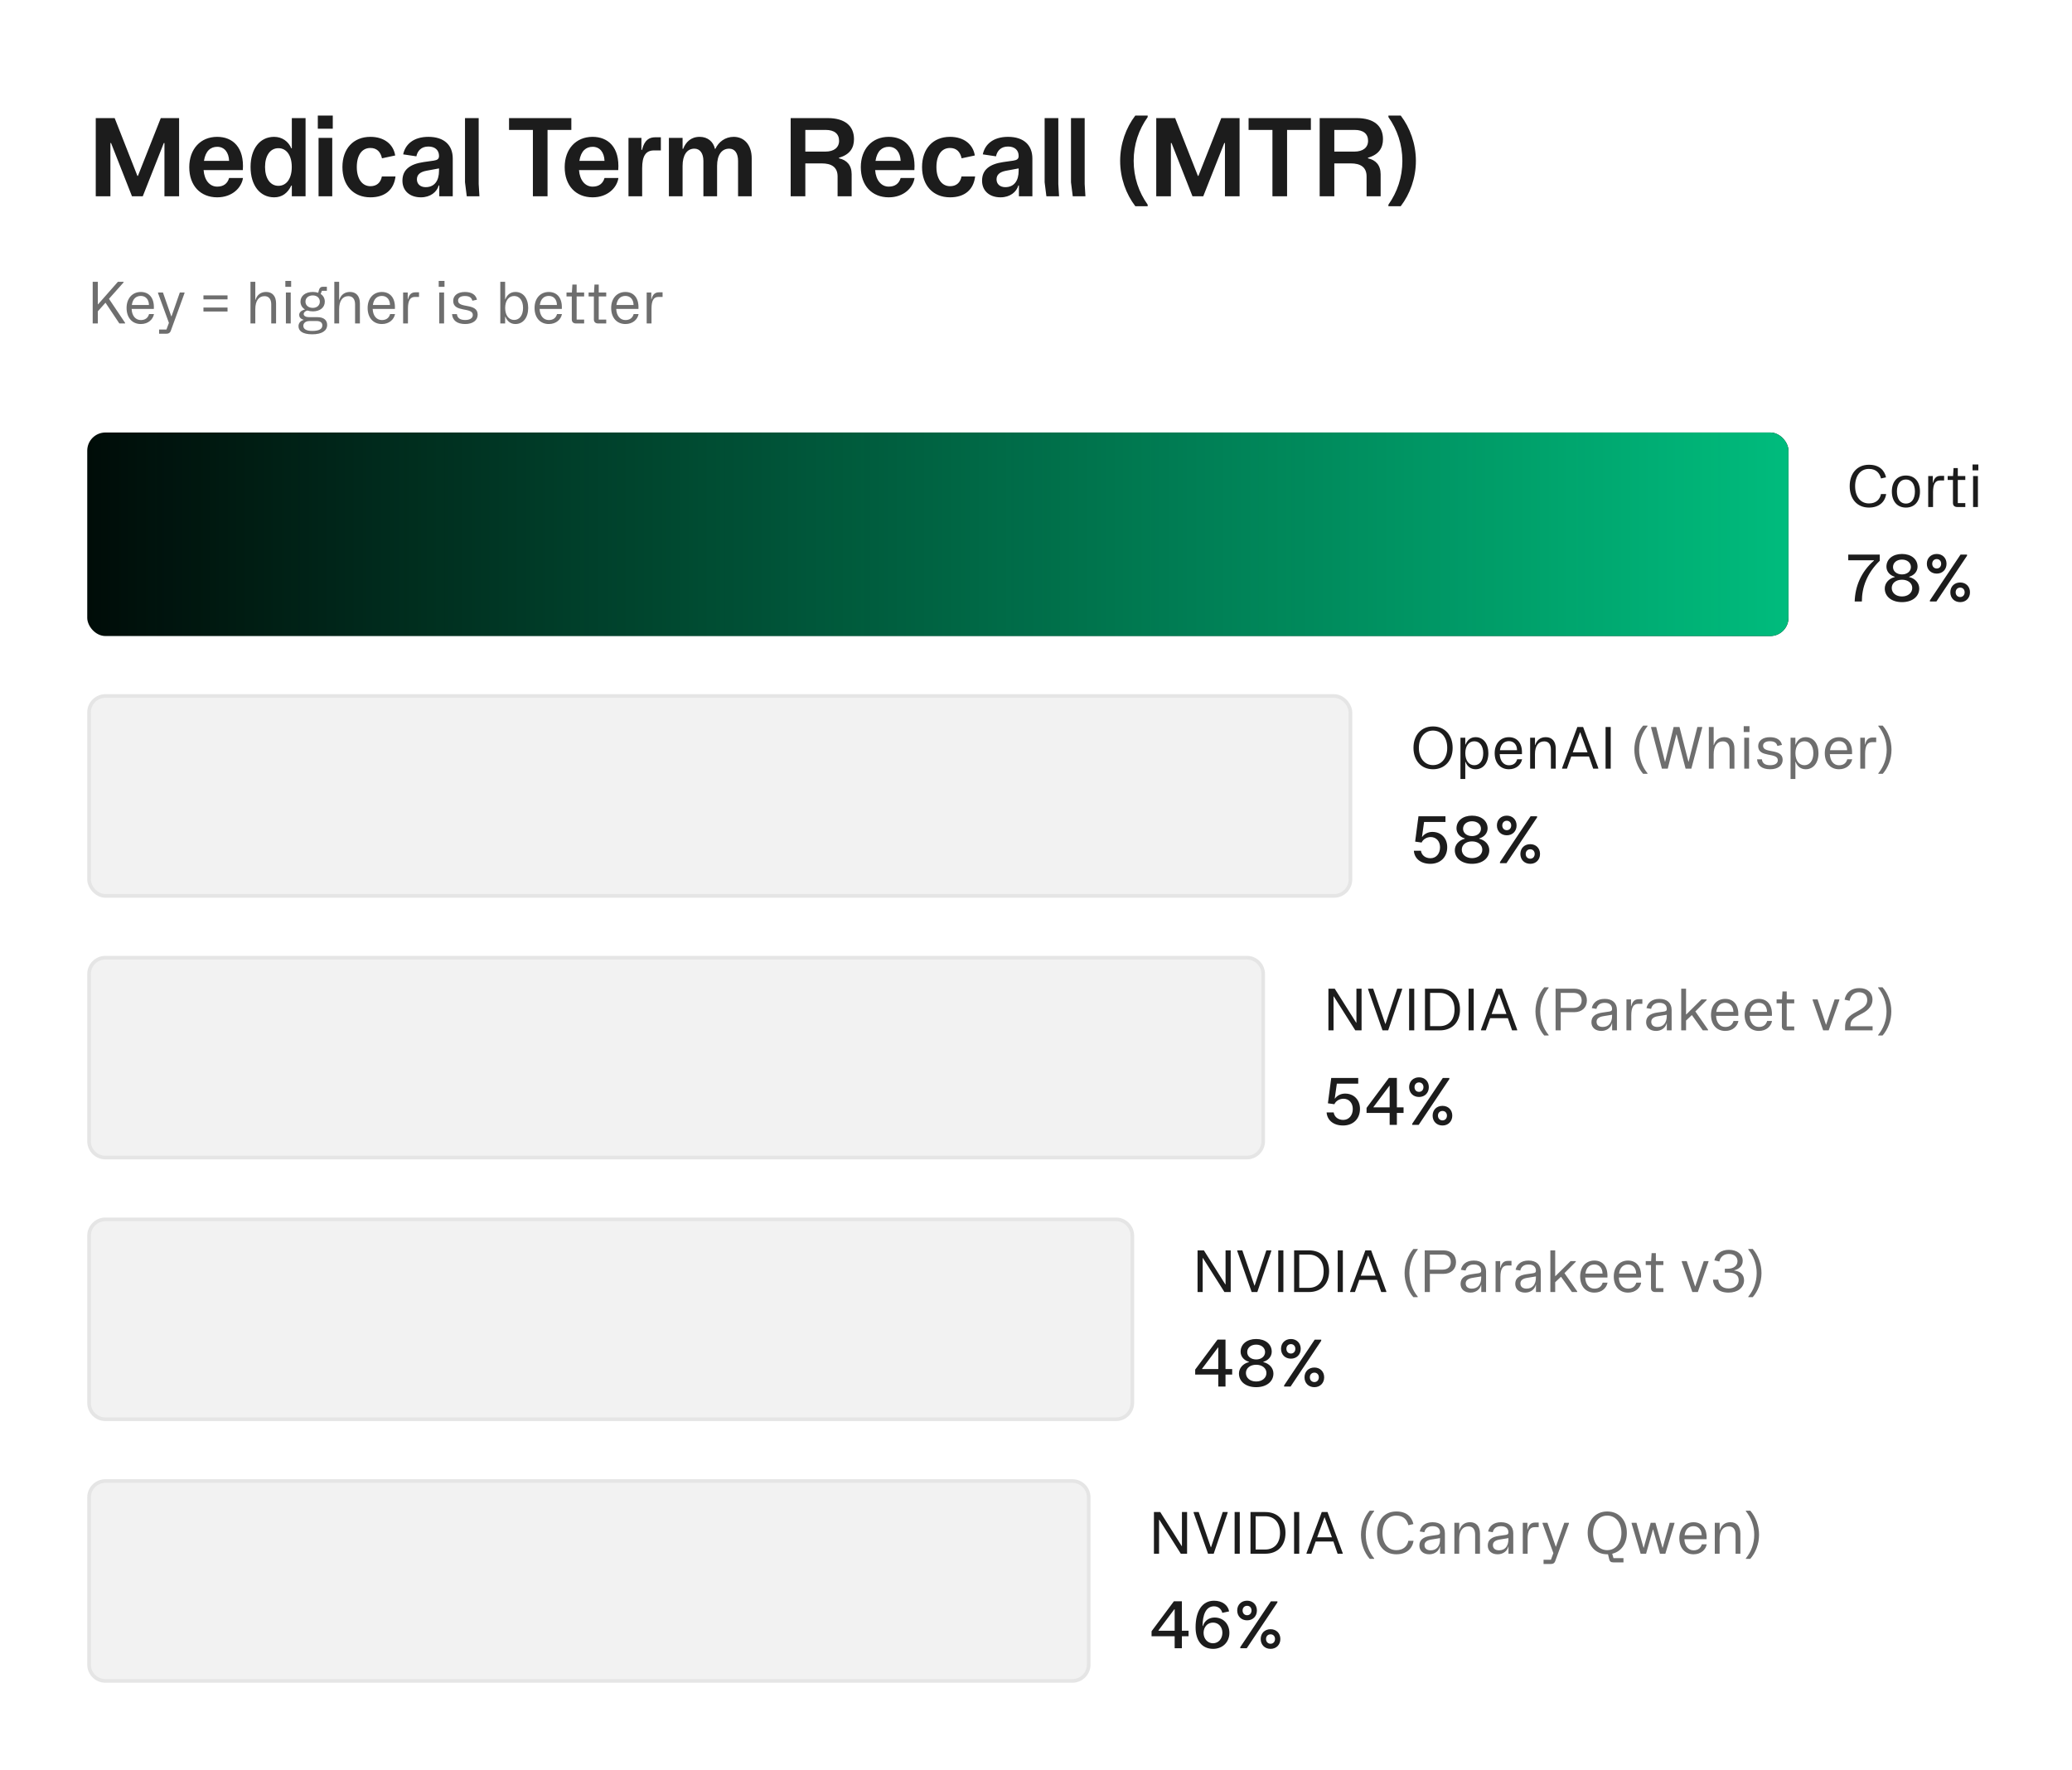
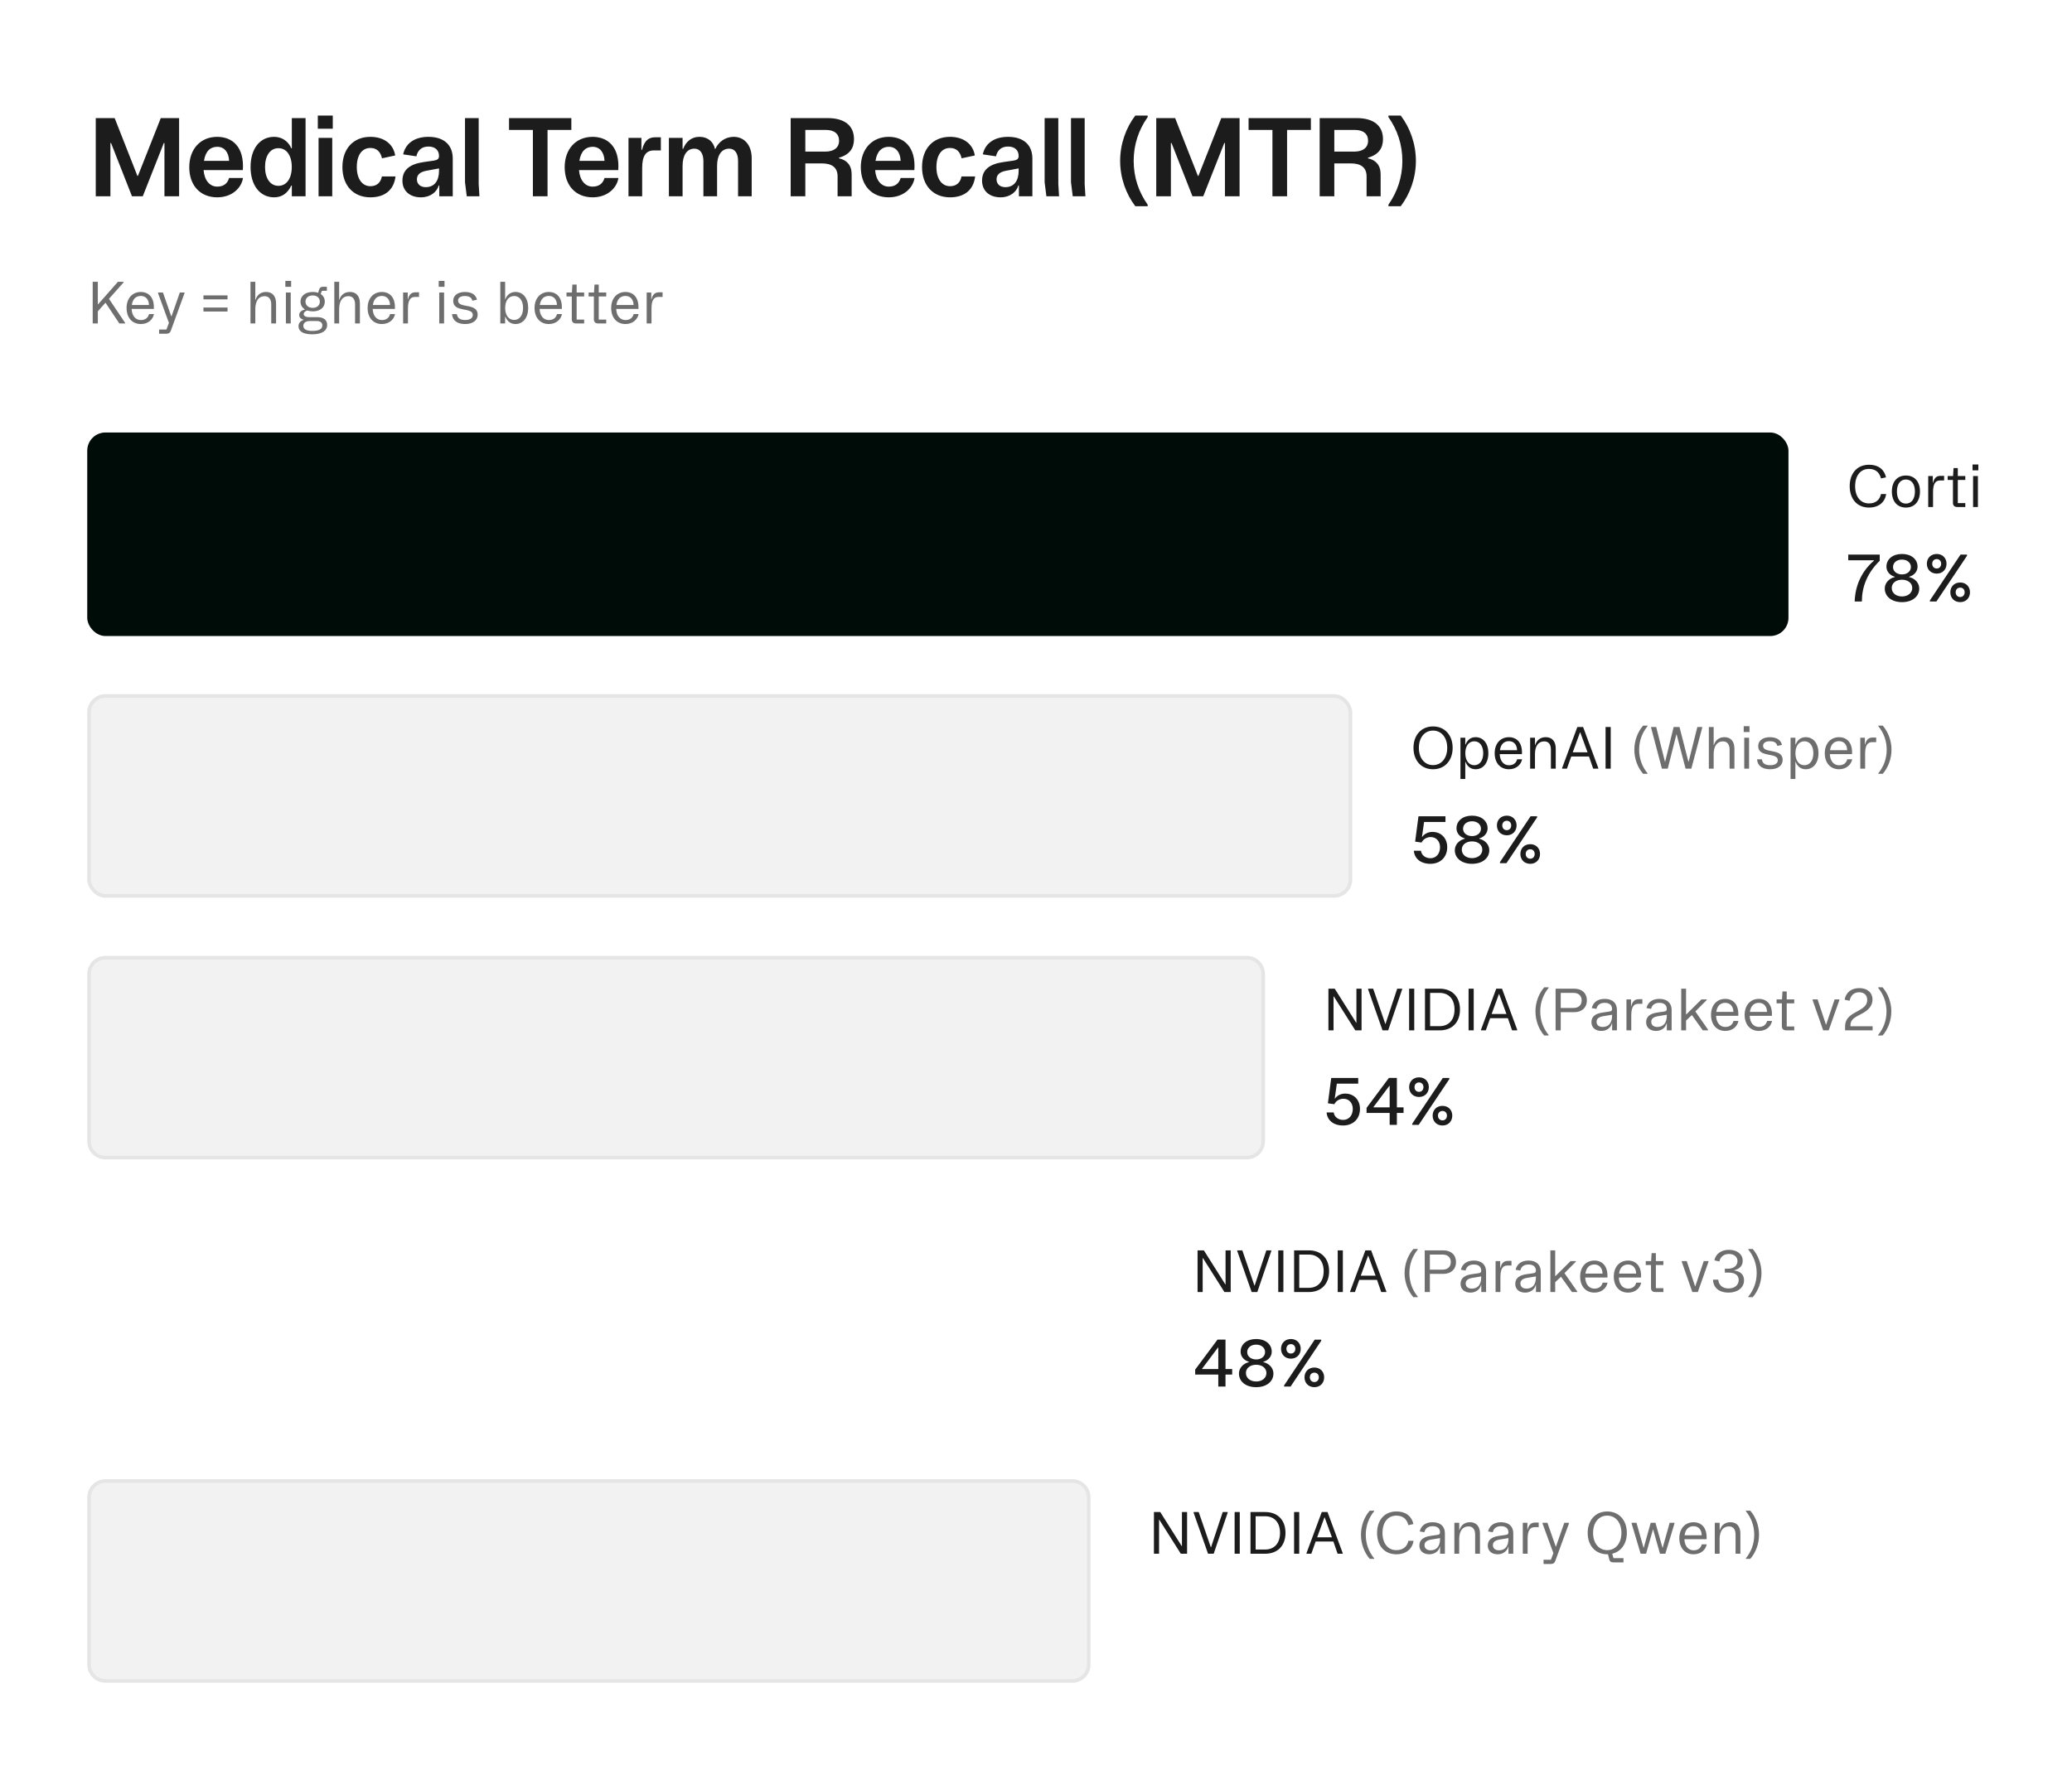
<svg xmlns="http://www.w3.org/2000/svg" width="570" height="487" viewBox="0 0 570 487" fill="none">
  <rect width="570" height="487" fill="white" />
  <path d="M26.344 54V32.496H31.544L37.799 48.39H37.945L44.23 32.496H49.269V54H45.24V39.352H45.065L39.278 54H36.305L30.548 39.352H30.372V54H26.344ZM59.757 54.293C55.114 54.293 52.067 51.056 52.067 46.002C52.067 41.007 55.158 37.652 59.743 37.652C63.947 37.652 67.243 40.45 66.803 46.793H56.007C56.227 49.649 57.721 51.349 59.757 51.349C61.501 51.349 62.599 50.484 63.024 48.976H66.847C66.437 51.7 63.844 54.293 59.757 54.293ZM56.11 44.259H63.024C62.936 41.915 61.735 40.392 59.757 40.392C57.956 40.392 56.535 41.505 56.11 44.259ZM75.417 54.293C71.535 54.293 68.928 51.026 68.928 45.943C68.928 40.875 71.535 37.652 75.403 37.652C77.6 37.652 79.328 38.898 80.149 40.816H80.281V32.496H84.06V54H80.281V51.056H80.134C79.138 53.136 77.6 54.293 75.417 54.293ZM72.912 45.943C72.912 49.078 74.348 51.129 76.589 51.129C78.845 51.129 80.266 49.093 80.266 45.943C80.266 42.794 78.845 40.773 76.589 40.773C74.348 40.773 72.912 42.794 72.912 45.943ZM87.635 54V37.945H91.399V54H87.635ZM87.43 31.793H91.546V35.411H87.43V31.793ZM101.888 37.652C105.755 37.652 108.246 39.747 108.714 42.779L105.081 43.556C104.701 41.783 103.661 40.714 101.888 40.714C99.603 40.714 98.153 42.633 98.153 45.973C98.153 49.181 99.618 51.231 101.903 51.231C103.543 51.231 104.715 50.338 105.052 48.551H108.802C108.377 52.14 105.99 54.293 101.903 54.293C97.215 54.293 94.198 51.026 94.198 45.973C94.198 40.904 97.215 37.652 101.888 37.652ZM115.79 54.293C112.699 54.293 110.707 52.477 110.707 49.723C110.707 46.705 112.758 45.152 116.508 44.596L119.291 44.2C120.36 44.039 120.771 43.717 120.771 42.897C120.771 41.344 119.716 40.318 117.855 40.318C115.849 40.318 114.853 41.534 114.545 43.014L110.912 42.472C111.469 39.791 113.681 37.652 117.855 37.652C122.206 37.652 124.55 39.952 124.55 43.614V54H120.844V51.026H120.697C120.185 52.799 118.441 54.293 115.79 54.293ZM117.094 51.495C119.555 51.495 120.771 49.708 120.771 46.983V46.339L117.284 46.983C115.409 47.335 114.691 48.199 114.691 49.356C114.691 50.645 115.644 51.495 117.094 51.495ZM127.92 32.496H131.684V50.631L131.889 54H128.403L127.92 50.148V32.496ZM146.597 54V35.748H140.035V32.496H157.174V35.748H150.626V54H146.597ZM163.034 54.293C158.39 54.293 155.343 51.056 155.343 46.002C155.343 41.007 158.434 37.652 163.019 37.652C167.223 37.652 170.519 40.45 170.079 46.793H159.284C159.503 49.649 160.997 51.349 163.034 51.349C164.777 51.349 165.875 50.484 166.3 48.976H170.123C169.713 51.7 167.121 54.293 163.034 54.293ZM159.386 44.259H166.3C166.212 41.915 165.011 40.392 163.034 40.392C161.232 40.392 159.811 41.505 159.386 44.259ZM172.893 54V37.945H176.452V41.241H176.613C177.316 38.443 178.635 37.77 180.319 37.77H181.799V41.388H179.909C177.668 41.388 176.657 42.911 176.657 46.251V54H172.893ZM201.838 37.652C204.739 37.652 206.79 39.879 206.79 43.57V54H203.04V44.303C203.04 42.164 202.146 40.904 200.608 40.904C198.499 40.904 197.268 42.677 197.268 45.636V54H193.504V44.303C193.504 42.149 192.537 40.904 191.028 40.904C188.948 40.904 187.776 42.721 187.776 45.65V54H184.011V37.945H187.776V40.948H187.937C188.64 39.147 190.032 37.652 192.478 37.652C194.734 37.652 196.272 39.044 196.668 40.948H196.799C197.678 39.044 199.509 37.652 201.838 37.652ZM217.513 54V32.496H227.723C232.294 32.496 234.93 34.532 234.93 38.282C234.93 40.655 233.846 42.53 230.8 43.395V43.556C232.938 44.024 234.286 45.445 234.286 47.95V54H230.419V48.551C230.419 45.929 228.661 44.962 226.112 44.962H221.542V54H217.513ZM227.079 41.71C229.423 41.71 230.829 40.597 230.829 38.736C230.829 36.817 229.511 35.748 227.167 35.748H221.542V41.71H227.079ZM244.496 54.293C239.853 54.293 236.806 51.056 236.806 46.002C236.806 41.007 239.897 37.652 244.482 37.652C248.686 37.652 251.982 40.45 251.542 46.793H240.746C240.966 49.649 242.46 51.349 244.496 51.349C246.24 51.349 247.338 50.484 247.763 48.976H251.586C251.176 51.7 248.583 54.293 244.496 54.293ZM240.849 44.259H247.763C247.675 41.915 246.474 40.392 244.496 40.392C242.695 40.392 241.274 41.505 240.849 44.259ZM261.343 37.652C265.21 37.652 267.7 39.747 268.169 42.779L264.536 43.556C264.155 41.783 263.115 40.714 261.343 40.714C259.058 40.714 257.607 42.633 257.607 45.973C257.607 49.181 259.072 51.231 261.357 51.231C262.998 51.231 264.17 50.338 264.507 48.551H268.257C267.832 52.14 265.444 54.293 261.357 54.293C256.67 54.293 253.652 51.026 253.652 45.973C253.652 40.904 256.67 37.652 261.343 37.652ZM275.245 54.293C272.154 54.293 270.162 52.477 270.162 49.723C270.162 46.705 272.212 45.152 275.962 44.596L278.746 44.2C279.815 44.039 280.225 43.717 280.225 42.897C280.225 41.344 279.171 40.318 277.31 40.318C275.303 40.318 274.307 41.534 274 43.014L270.367 42.472C270.923 39.791 273.135 37.652 277.31 37.652C281.661 37.652 284.004 39.952 284.004 43.614V54H280.298V51.026H280.152C279.639 52.799 277.896 54.293 275.245 54.293ZM276.548 51.495C279.009 51.495 280.225 49.708 280.225 46.983V46.339L276.739 46.983C274.864 47.335 274.146 48.199 274.146 49.356C274.146 50.645 275.098 51.495 276.548 51.495ZM287.374 32.496H291.139V50.631L291.344 54H287.858L287.374 50.148V32.496ZM294.626 32.496H298.39V50.631L298.596 54H295.109L294.626 50.148V32.496ZM315.721 32.218C313.274 35.675 311.868 39.732 311.868 44.259C311.868 48.8 313.274 52.872 315.721 56.315V56.739H312.322C309.773 53.414 308.147 48.961 308.147 44.259C308.147 39.571 309.773 35.118 312.322 31.793H315.721V32.218ZM318.08 54V32.496H323.28L329.535 48.39H329.681L335.965 32.496H341.004V54H336.976V39.352H336.8L331.014 54H328.041L322.284 39.352H322.108V54H318.08ZM350.043 54V35.748H343.481V32.496H360.619V35.748H354.071V54H350.043ZM363.037 54V32.496H373.247C377.817 32.496 380.454 34.532 380.454 38.282C380.454 40.655 379.37 42.53 376.323 43.395V43.556C378.462 44.024 379.809 45.445 379.809 47.95V54H375.942V48.551C375.942 45.929 374.184 44.962 371.636 44.962H367.065V54H363.037ZM372.602 41.71C374.946 41.71 376.352 40.597 376.352 38.736C376.352 36.817 375.034 35.748 372.69 35.748H367.065V41.71H372.602ZM381.949 56.315C384.38 52.857 385.787 48.8 385.787 44.273C385.787 39.732 384.38 35.66 381.949 32.218V31.793H385.332C387.881 35.118 389.507 39.571 389.507 44.273C389.507 48.961 387.881 53.414 385.332 56.739H381.949V56.315Z" fill="#1C1C1C" />
  <path d="M33.992 77.711L29.977 82.219L34.414 88.828V89H32.836L29.023 83.289L26.914 85.656V89H25.5V77.531H26.914V83.719H26.992L32.438 77.531H33.992V77.711ZM38.742 89.156C36.352 89.156 34.82 87.398 34.82 84.742C34.82 82.102 36.398 80.336 38.742 80.336C40.797 80.336 42.5 81.734 42.32 85H36.211C36.289 86.961 37.344 88.062 38.742 88.062C39.906 88.062 40.703 87.508 41.008 86.414H42.359C42.086 87.867 40.797 89.156 38.742 89.156ZM36.266 83.922H40.977C40.961 82.414 40.102 81.422 38.742 81.422C37.539 81.422 36.508 82.125 36.266 83.922ZM43.766 91.828V90.664H45.789L46.469 88.836L43.477 80.664V80.484H44.828L47.117 87.039H47.18L49.469 80.484H50.758V80.664L46.977 91.039C46.789 91.562 46.438 91.828 45.734 91.828H43.766ZM55.969 85.711V84.617H62.594V85.711H55.969ZM55.969 82.375V81.281H62.594V82.375H55.969ZM68.906 89V77.531H70.234V82.508H70.289C70.711 81.102 71.781 80.328 73.203 80.328C74.898 80.328 75.945 81.453 75.945 83.461V89H74.617V83.727C74.617 82.305 73.945 81.484 72.781 81.484C71.172 81.484 70.234 82.773 70.234 85.07V89H68.906ZM78.648 89V80.484H79.977V89H78.648ZM78.5 77.297H80.094V78.914H78.5V77.297ZM85.891 91.984C83.172 91.984 82.117 91.023 82.117 89.75C82.117 89.07 82.508 88.312 83.508 88.039V87.977C82.594 87.711 82.305 87.188 82.305 86.633C82.305 85.984 82.852 85.414 83.859 85.172V85.109C83.227 84.75 82.664 84 82.664 82.992C82.664 81.375 84.047 80.328 86.062 80.328C86.609 80.328 87.102 80.406 87.539 80.555L87.75 79.781C87.906 79.195 88.25 78.898 88.867 78.898H89.922V80.016H88.555L88.211 80.883C88.93 81.344 89.352 82.078 89.352 82.992C89.352 84.617 88.023 85.672 86.062 85.672C85.539 85.672 84.969 85.578 84.555 85.438C83.766 85.664 83.539 86.086 83.539 86.414C83.539 86.922 84.133 87.266 85.008 87.266H87.328C89.156 87.266 90 88.164 90 89.398C90 90.969 88.609 91.984 85.891 91.984ZM85.914 91.055C87.836 91.055 88.672 90.484 88.672 89.531C88.672 88.797 88.164 88.328 87.078 88.328H85.18C83.969 88.328 83.445 88.977 83.445 89.633C83.445 90.5 84.18 91.055 85.914 91.055ZM86.047 84.711C87.195 84.711 87.984 84.016 87.984 82.992C87.984 81.977 87.195 81.281 86.047 81.281C84.859 81.281 84.031 81.977 84.031 82.992C84.031 84.016 84.859 84.711 86.047 84.711ZM91.969 89V77.531H93.297V82.508H93.352C93.773 81.102 94.844 80.328 96.266 80.328C97.961 80.328 99.008 81.453 99.008 83.461V89H97.68V83.727C97.68 82.305 97.008 81.484 95.844 81.484C94.234 81.484 93.297 82.773 93.297 85.07V89H91.969ZM105.055 89.156C102.664 89.156 101.133 87.398 101.133 84.742C101.133 82.102 102.711 80.336 105.055 80.336C107.109 80.336 108.812 81.734 108.633 85H102.523C102.602 86.961 103.656 88.062 105.055 88.062C106.219 88.062 107.016 87.508 107.32 86.414H108.672C108.398 87.867 107.109 89.156 105.055 89.156ZM102.578 83.922H107.289C107.273 82.414 106.414 81.422 105.055 81.422C103.852 81.422 102.82 82.125 102.578 83.922ZM110.898 89V80.484H112.164V82.344H112.227C112.594 80.844 113.32 80.43 114.32 80.43H115.273V81.695H114.172C112.859 81.695 112.227 82.633 112.227 84.906V89H110.898ZM120.836 89V80.484H122.164V89H120.836ZM120.688 77.297H122.281V78.914H120.688V77.297ZM127.984 89.156C125.672 89.156 124.477 88.109 124.359 86.422H125.688C125.812 87.508 126.562 88.047 127.984 88.047C129.219 88.047 130.07 87.562 130.07 86.664C130.07 84.391 124.672 86.102 124.672 82.789C124.672 81.297 125.93 80.336 127.891 80.336C129.859 80.336 130.93 81.18 131.211 82.461L129.945 82.742C129.742 81.922 129.18 81.445 127.883 81.445C126.75 81.445 126.016 81.891 126.016 82.711C126.016 84.961 131.406 83.234 131.406 86.578C131.406 88.156 130.047 89.156 127.984 89.156ZM141.797 89.156C140.469 89.156 139.547 88.406 139.031 87.141H138.961V89H137.633V77.531H138.961V82.352H139.016C139.5 81.07 140.484 80.328 141.797 80.328C143.906 80.328 145.305 82.055 145.305 84.727C145.305 87.406 143.898 89.156 141.797 89.156ZM141.445 88.031C142.93 88.031 143.891 86.727 143.891 84.727C143.891 82.734 142.938 81.445 141.445 81.445C139.938 81.445 138.969 82.727 138.969 84.727C138.969 86.742 139.938 88.031 141.445 88.031ZM150.977 89.156C148.586 89.156 147.055 87.398 147.055 84.742C147.055 82.102 148.633 80.336 150.977 80.336C153.031 80.336 154.734 81.734 154.555 85H148.445C148.523 86.961 149.578 88.062 150.977 88.062C152.141 88.062 152.938 87.508 153.242 86.414H154.594C154.32 87.867 153.031 89.156 150.977 89.156ZM148.5 83.922H153.211C153.195 82.414 152.336 81.422 150.977 81.422C149.773 81.422 148.742 82.125 148.5 83.922ZM158.484 89C157.695 89 157.297 88.57 157.297 87.875V81.562H155.844V80.484H157.328L157.461 78.289H158.633V80.484H160.695V81.562H158.633V87.93H160.695V89H158.484ZM164.562 89C163.773 89 163.375 88.57 163.375 87.875V81.562H161.922V80.484H163.406L163.539 78.289H164.711V80.484H166.773V81.562H164.711V87.93H166.773V89H164.562ZM172.055 89.156C169.664 89.156 168.133 87.398 168.133 84.742C168.133 82.102 169.711 80.336 172.055 80.336C174.109 80.336 175.812 81.734 175.633 85H169.523C169.602 86.961 170.656 88.062 172.055 88.062C173.219 88.062 174.016 87.508 174.32 86.414H175.672C175.398 87.867 174.109 89.156 172.055 89.156ZM169.578 83.922H174.289C174.273 82.414 173.414 81.422 172.055 81.422C170.852 81.422 169.82 82.125 169.578 83.922ZM177.898 89V80.484H179.164V82.344H179.227C179.594 80.844 180.32 80.43 181.32 80.43H182.273V81.695H181.172C179.859 81.695 179.227 82.633 179.227 84.906V89H177.898Z" fill="#6E6E6E" />
  <rect x="24" y="119" width="468" height="56" rx="5" fill="#000C08" />
-   <rect x="24" y="119" width="468" height="56" rx="5" fill="url(#paint0_linear_9711_12094)" />
  <path d="M514.148 127.875C516.93 127.875 518.414 129.352 518.836 131.336L517.453 131.648C517.141 130.391 516.312 129.016 514.148 129.016C511.773 129.016 510.336 130.93 510.336 133.766C510.336 136.602 511.773 138.516 514.148 138.516C516.133 138.516 517.148 137.391 517.453 135.938H518.875C518.555 138.148 516.875 139.656 514.148 139.656C510.875 139.656 508.844 137.273 508.844 133.766C508.844 130.266 510.875 127.875 514.148 127.875ZM524.312 139.656C521.922 139.656 520.445 137.945 520.445 135.219C520.445 132.523 521.922 130.836 524.312 130.836C526.703 130.836 528.18 132.523 528.18 135.219C528.18 137.945 526.703 139.656 524.312 139.656ZM524.312 138.562C525.844 138.562 526.789 137.289 526.789 135.219C526.789 133.188 525.844 131.93 524.312 131.93C522.773 131.93 521.836 133.188 521.836 135.219C521.836 137.289 522.773 138.562 524.312 138.562ZM530.445 139.5V130.984H531.711V132.844H531.773C532.141 131.344 532.867 130.93 533.867 130.93H534.82V132.195H533.719C532.406 132.195 531.773 133.133 531.773 135.406V139.5H530.445ZM538.438 139.5C537.648 139.5 537.25 139.07 537.25 138.375V132.062H535.797V130.984H537.281L537.414 128.789H538.586V130.984H540.648V132.062H538.586V138.43H540.648V139.5H538.438ZM542.789 139.5V130.984H544.117V139.5H542.789ZM542.641 127.797H544.234V129.414H542.641V127.797Z" fill="#1C1C1C" />
  <path d="M510.215 165.5C510.347 161.378 511.929 157.353 515.523 154.25V154.162H508.448V152.598H517.105V154.303C513.546 157.766 512.192 161.659 512.192 165.5H510.215ZM523.231 165.676C520.401 165.676 518.494 164.146 518.494 161.923C518.494 160.446 519.602 159.172 521.245 158.776V158.688C519.883 158.311 518.951 157.238 518.951 155.92C518.951 153.828 520.709 152.422 523.231 152.422C525.754 152.422 527.512 153.828 527.512 155.92C527.512 157.229 526.571 158.311 525.2 158.688V158.776C526.844 159.163 527.978 160.42 527.978 161.923C527.978 164.146 526.053 165.676 523.231 165.676ZM523.231 164.111C524.875 164.111 526.053 163.136 526.053 161.773C526.053 160.446 524.875 159.506 523.231 159.506C521.57 159.506 520.41 160.446 520.41 161.773C520.41 163.136 521.57 164.111 523.231 164.111ZM523.231 158.047C524.655 158.047 525.684 157.194 525.684 156.008C525.684 154.83 524.655 153.969 523.231 153.969C521.764 153.969 520.762 154.83 520.762 156.034C520.762 157.203 521.808 158.047 523.231 158.047ZM530.913 165.5V165.192L539.333 152.598H541.126V152.905L532.697 165.5H530.913ZM532.794 157.827C531.194 157.827 530.069 156.711 530.069 155.111C530.069 153.538 531.194 152.422 532.794 152.422C534.367 152.422 535.483 153.538 535.483 155.111C535.483 156.711 534.367 157.827 532.794 157.827ZM539.245 165.676C537.646 165.676 536.529 164.551 536.529 162.96C536.529 161.378 537.646 160.271 539.245 160.271C540.818 160.271 541.935 161.378 541.935 162.96C541.935 164.551 540.818 165.676 539.245 165.676ZM539.245 164.27C539.966 164.27 540.467 163.725 540.467 162.96C540.467 162.204 539.966 161.677 539.245 161.677C538.507 161.677 537.997 162.204 537.997 162.96C537.997 163.725 538.507 164.27 539.245 164.27ZM532.785 156.421C533.506 156.421 534.007 155.885 534.007 155.12C534.007 154.364 533.506 153.828 532.785 153.828C532.056 153.828 531.546 154.364 531.546 155.12C531.546 155.885 532.056 156.421 532.785 156.421Z" fill="#1C1C1C" />
  <rect x="24.5" y="191.5" width="347" height="55" rx="4.5" fill="#F2F2F2" stroke="#E5E5E5" />
  <path d="M394.219 211.656C391.008 211.656 388.844 209.281 388.844 205.766C388.844 202.25 391.008 199.875 394.219 199.875C397.438 199.875 399.617 202.25 399.617 205.766C399.617 209.281 397.438 211.656 394.219 211.656ZM394.219 210.516C396.531 210.516 398.125 208.609 398.125 205.766C398.125 202.922 396.531 201.016 394.219 201.016C391.914 201.016 390.328 202.922 390.328 205.766C390.328 208.609 391.914 210.516 394.219 210.516ZM405.93 202.828C408.039 202.828 409.445 204.562 409.445 207.234C409.445 209.914 408.031 211.656 405.93 211.656C404.625 211.656 403.633 210.906 403.148 209.594H403.094V214.328H401.766V202.984H403.094V204.867H403.164C403.688 203.57 404.602 202.828 405.93 202.828ZM405.578 203.961C404.07 203.961 403.102 205.234 403.102 207.234C403.102 209.25 404.07 210.547 405.578 210.547C407.062 210.547 408.031 209.234 408.031 207.234C408.031 205.242 407.07 203.961 405.578 203.961ZM415.102 211.656C412.711 211.656 411.18 209.898 411.18 207.242C411.18 204.602 412.758 202.836 415.102 202.836C417.156 202.836 418.859 204.234 418.68 207.5H412.57C412.648 209.461 413.703 210.562 415.102 210.562C416.266 210.562 417.062 210.008 417.367 208.914H418.719C418.445 210.367 417.156 211.656 415.102 211.656ZM412.625 206.422H417.336C417.32 204.914 416.461 203.922 415.102 203.922C413.898 203.922 412.867 204.625 412.625 206.422ZM420.938 211.5V202.984H422.273V204.992H422.336C422.742 203.703 423.703 202.828 425.234 202.828C426.953 202.828 427.977 203.953 427.977 205.961V211.5H426.648V206.227C426.648 204.805 426 203.984 424.82 203.984C423.195 203.984 422.266 205.25 422.266 207.484V211.5H420.938ZM429.727 211.328L433.922 200.031H435.508L439.688 211.328V211.5H438.281L437.125 208.148H432.242L431.055 211.5H429.727V211.328ZM432.656 206.992H436.727L434.719 201.5H434.664L432.656 206.992ZM441.688 211.5V200.031H443.102V211.5H441.688Z" fill="#1C1C1C" />
  <path d="M453.227 199.805C451.766 201.609 450.922 203.781 450.922 206.289C450.922 208.789 451.766 210.969 453.227 212.766V212.914H452.016C450.523 211.219 449.602 208.789 449.602 206.289C449.602 203.781 450.523 201.352 452.016 199.656H453.227V199.805ZM454.211 200.031H455.617L458.023 209.586H458.078L460.414 200.031H462.023L464.477 209.586H464.531L466.938 200.031H468.273V200.211L465.281 211.5H463.703L461.227 202.07H461.172L458.789 211.5H457.188L454.211 200.211V200.031ZM470.094 211.5V200.031H471.422V205.008H471.477C471.898 203.602 472.969 202.828 474.391 202.828C476.086 202.828 477.133 203.953 477.133 205.961V211.5H475.805V206.227C475.805 204.805 475.133 203.984 473.969 203.984C472.359 203.984 471.422 205.273 471.422 207.57V211.5H470.094ZM479.836 211.5V202.984H481.164V211.5H479.836ZM479.688 199.797H481.281V201.414H479.688V199.797ZM486.984 211.656C484.672 211.656 483.477 210.609 483.359 208.922H484.688C484.812 210.008 485.562 210.547 486.984 210.547C488.219 210.547 489.07 210.062 489.07 209.164C489.07 206.891 483.672 208.602 483.672 205.289C483.672 203.797 484.93 202.836 486.891 202.836C488.859 202.836 489.93 203.68 490.211 204.961L488.945 205.242C488.742 204.422 488.18 203.945 486.883 203.945C485.75 203.945 485.016 204.391 485.016 205.211C485.016 207.461 490.406 205.734 490.406 209.078C490.406 210.656 489.047 211.656 486.984 211.656ZM496.742 202.828C498.852 202.828 500.258 204.562 500.258 207.234C500.258 209.914 498.844 211.656 496.742 211.656C495.438 211.656 494.445 210.906 493.961 209.594H493.906V214.328H492.578V202.984H493.906V204.867H493.977C494.5 203.57 495.414 202.828 496.742 202.828ZM496.391 203.961C494.883 203.961 493.914 205.234 493.914 207.234C493.914 209.25 494.883 210.547 496.391 210.547C497.875 210.547 498.844 209.234 498.844 207.234C498.844 205.242 497.883 203.961 496.391 203.961ZM505.914 211.656C503.523 211.656 501.992 209.898 501.992 207.242C501.992 204.602 503.57 202.836 505.914 202.836C507.969 202.836 509.672 204.234 509.492 207.5H503.383C503.461 209.461 504.516 210.562 505.914 210.562C507.078 210.562 507.875 210.008 508.18 208.914H509.531C509.258 210.367 507.969 211.656 505.914 211.656ZM503.438 206.422H508.148C508.133 204.914 507.273 203.922 505.914 203.922C504.711 203.922 503.68 204.625 503.438 206.422ZM511.758 211.5V202.984H513.023V204.844H513.086C513.453 203.344 514.18 202.93 515.18 202.93H516.133V204.195H515.031C513.719 204.195 513.086 205.133 513.086 207.406V211.5H511.758ZM516.719 212.766C518.18 210.961 519.023 208.789 519.023 206.281C519.023 203.781 518.18 201.602 516.719 199.805V199.656H517.93C519.422 201.352 520.344 203.781 520.344 206.281C520.344 208.789 519.422 211.219 517.93 212.914H516.719V212.766Z" fill="#6E6E6E" />
  <path d="M393.476 237.676C390.716 237.676 389.081 236.12 388.949 234.081H390.892C391.076 235.285 392.087 236.138 393.511 236.138C395.075 236.138 396.147 234.898 396.147 233.123C396.147 231.471 395.102 230.311 393.581 230.311C392.491 230.311 391.48 230.926 391.085 231.822L389.301 231.567L390.215 224.598H397.642V226.162H391.762L391.182 230.249H391.261C391.806 229.458 392.852 228.896 394.038 228.896C396.464 228.896 398.125 230.618 398.125 233.105C398.125 235.821 396.271 237.676 393.476 237.676ZM404.954 237.676C402.124 237.676 400.217 236.146 400.217 233.923C400.217 232.446 401.324 231.172 402.968 230.776V230.688C401.605 230.311 400.674 229.238 400.674 227.92C400.674 225.828 402.432 224.422 404.954 224.422C407.477 224.422 409.234 225.828 409.234 227.92C409.234 229.229 408.294 230.311 406.923 230.688V230.776C408.566 231.163 409.7 232.42 409.7 233.923C409.7 236.146 407.775 237.676 404.954 237.676ZM404.954 236.111C406.598 236.111 407.775 235.136 407.775 233.773C407.775 232.446 406.598 231.506 404.954 231.506C403.293 231.506 402.133 232.446 402.133 233.773C402.133 235.136 403.293 236.111 404.954 236.111ZM404.954 230.047C406.378 230.047 407.406 229.194 407.406 228.008C407.406 226.83 406.378 225.969 404.954 225.969C403.486 225.969 402.484 226.83 402.484 228.034C402.484 229.203 403.53 230.047 404.954 230.047ZM412.636 237.5V237.192L421.056 224.598H422.849V224.905L414.42 237.5H412.636ZM414.517 229.827C412.917 229.827 411.792 228.711 411.792 227.111C411.792 225.538 412.917 224.422 414.517 224.422C416.09 224.422 417.206 225.538 417.206 227.111C417.206 228.711 416.09 229.827 414.517 229.827ZM420.968 237.676C419.368 237.676 418.252 236.551 418.252 234.96C418.252 233.378 419.368 232.271 420.968 232.271C422.541 232.271 423.657 233.378 423.657 234.96C423.657 236.551 422.541 237.676 420.968 237.676ZM420.968 236.27C421.688 236.27 422.189 235.725 422.189 234.96C422.189 234.204 421.688 233.677 420.968 233.677C420.229 233.677 419.72 234.204 419.72 234.96C419.72 235.725 420.229 236.27 420.968 236.27ZM414.508 228.421C415.229 228.421 415.729 227.885 415.729 227.12C415.729 226.364 415.229 225.828 414.508 225.828C413.778 225.828 413.269 226.364 413.269 227.12C413.269 227.885 413.778 228.421 414.508 228.421Z" fill="#1C1C1C" />
  <path d="M29 263.5H343C345.485 263.5 347.5 265.515 347.5 268V314C347.5 316.485 345.485 318.5 343 318.5H29C26.515 318.5 24.5 316.485 24.5 314V268C24.5 265.515 26.515 263.5 29 263.5Z" fill="#F2F2F2" stroke="#E5E5E5" />
  <path d="M365.445 283.5V272.031H367.18L373.086 281.398H373.148V272.031H374.562V283.5H372.836L366.922 274.156H366.852V283.5H365.445ZM380.328 283.5L376.359 272.211V272.031H377.758L381.094 281.727H381.148L384.367 272.031H385.727V272.211L381.883 283.5H380.328ZM387.641 283.5V272.031H389.055V283.5H387.641ZM392.008 283.5V272.031H396.055C399.477 272.031 401.633 274.242 401.633 277.766C401.633 281.289 399.477 283.5 396.055 283.5H392.008ZM393.422 282.344H396.023C398.555 282.344 400.133 280.625 400.133 277.766C400.133 274.906 398.555 273.188 396.023 273.188H393.422V282.344ZM404 283.5V272.031H405.414V283.5H404ZM407.414 283.328L411.609 272.031H413.195L417.375 283.328V283.5H415.969L414.812 280.148H409.93L408.742 283.5H407.414V283.328ZM410.344 278.992H414.414L412.406 273.5H412.352L410.344 278.992Z" fill="#1C1C1C" />
  <path d="M426.023 271.805C424.562 273.609 423.719 275.781 423.719 278.289C423.719 280.789 424.562 282.969 426.023 284.766V284.914H424.812C423.32 283.219 422.398 280.789 422.398 278.289C422.398 275.781 423.32 273.352 424.812 271.656H426.023V271.805ZM427.938 283.5V272.031H433.062C435.203 272.031 436.547 273.289 436.547 275.258C436.547 277.203 435.203 278.5 433.062 278.5H429.352V283.5H427.938ZM429.352 277.336H432.875C434.242 277.336 435.109 276.539 435.109 275.258C435.109 273.953 434.242 273.188 432.875 273.188H429.352V277.336ZM440.523 283.656C438.859 283.656 437.797 282.711 437.797 281.25C437.797 279.719 438.859 278.891 440.812 278.602L442.641 278.336C443.234 278.25 443.477 278.109 443.477 277.648C443.477 276.523 442.727 275.922 441.445 275.922C440.133 275.922 439.398 276.578 439.172 277.586L437.891 277.375C438.211 275.953 439.328 274.836 441.445 274.836C443.602 274.836 444.812 276 444.812 277.867V283.5H443.492V281.516H443.445C443.195 282.688 442.078 283.656 440.523 283.656ZM440.898 282.562C442.57 282.562 443.477 281.391 443.477 279.5V279.203L441.047 279.602C439.836 279.805 439.211 280.289 439.211 281.141C439.211 282.055 439.867 282.562 440.898 282.562ZM447.43 283.5V274.984H448.695V276.844H448.758C449.125 275.344 449.852 274.93 450.852 274.93H451.805V276.195H450.703C449.391 276.195 448.758 277.133 448.758 279.406V283.5H447.43ZM455.57 283.656C453.906 283.656 452.844 282.711 452.844 281.25C452.844 279.719 453.906 278.891 455.859 278.602L457.688 278.336C458.281 278.25 458.523 278.109 458.523 277.648C458.523 276.523 457.773 275.922 456.492 275.922C455.18 275.922 454.445 276.578 454.219 277.586L452.938 277.375C453.258 275.953 454.375 274.836 456.492 274.836C458.648 274.836 459.859 276 459.859 277.867V283.5H458.539V281.516H458.492C458.242 282.688 457.125 283.656 455.57 283.656ZM455.945 282.562C457.617 282.562 458.523 281.391 458.523 279.5V279.203L456.094 279.602C454.883 279.805 454.258 280.289 454.258 281.141C454.258 282.055 454.914 282.562 455.945 282.562ZM469.5 275.164L466.383 278.297L469.891 283.328V283.5H468.438L465.453 279.328H465.383L463.828 280.805V283.5H462.5V272.031H463.828V279.102H463.906L468.062 274.984H469.5V275.164ZM474.617 283.656C472.227 283.656 470.695 281.898 470.695 279.242C470.695 276.602 472.273 274.836 474.617 274.836C476.672 274.836 478.375 276.234 478.195 279.5H472.086C472.164 281.461 473.219 282.562 474.617 282.562C475.781 282.562 476.578 282.008 476.883 280.914H478.234C477.961 282.367 476.672 283.656 474.617 283.656ZM472.141 278.422H476.852C476.836 276.914 475.977 275.922 474.617 275.922C473.414 275.922 472.383 276.625 472.141 278.422ZM483.867 283.656C481.477 283.656 479.945 281.898 479.945 279.242C479.945 276.602 481.523 274.836 483.867 274.836C485.922 274.836 487.625 276.234 487.445 279.5H481.336C481.414 281.461 482.469 282.562 483.867 282.562C485.031 282.562 485.828 282.008 486.133 280.914H487.484C487.211 282.367 485.922 283.656 483.867 283.656ZM481.391 278.422H486.102C486.086 276.914 485.227 275.922 483.867 275.922C482.664 275.922 481.633 276.625 481.391 278.422ZM491.375 283.5C490.586 283.5 490.188 283.07 490.188 282.375V276.062H488.734V274.984H490.219L490.352 272.789H491.523V274.984H493.586V276.062H491.523V282.43H493.586V283.5H491.375ZM498.641 274.984H500.016L502.312 281.922H502.367L504.695 274.984H506V275.164L503.07 283.5H501.555L498.641 275.164V274.984ZM507.578 283.5V282.477C507.578 279.914 509.445 279.086 511.281 278.07C513.172 277.031 513.664 276.242 513.664 275.117C513.664 273.82 512.805 273.016 511.445 273.016C510.047 273.016 509.117 273.859 508.82 275.359L507.438 275.055C507.875 272.945 509.352 271.875 511.516 271.875C513.68 271.875 515.117 273.094 515.117 275.047C515.117 276.492 514.273 277.805 512.297 278.844C510.328 279.883 509.078 280.422 509.055 282.039L509.047 282.367H515.148V283.5H507.578ZM516.672 284.766C518.133 282.961 518.977 280.789 518.977 278.281C518.977 275.781 518.133 273.602 516.672 271.805V271.656H517.883C519.375 273.352 520.297 275.781 520.297 278.281C520.297 280.789 519.375 283.219 517.883 284.914H516.672V284.766Z" fill="#6E6E6E" />
  <path d="M369.476 309.676C366.716 309.676 365.081 308.12 364.949 306.081H366.892C367.076 307.285 368.087 308.138 369.511 308.138C371.075 308.138 372.147 306.898 372.147 305.123C372.147 303.471 371.102 302.311 369.581 302.311C368.491 302.311 367.48 302.926 367.085 303.822L365.301 303.567L366.215 296.598H373.642V298.162H367.762L367.182 302.249H367.261C367.806 301.458 368.852 300.896 370.038 300.896C372.464 300.896 374.125 302.618 374.125 305.105C374.125 307.821 372.271 309.676 369.476 309.676ZM382.29 309.5V306.213H375.936V304.833L382.079 296.589H384.276V304.684H386.113V306.213H384.276V309.5H382.29ZM377.834 304.684H382.29V298.777H382.202L377.834 304.596V304.684ZM388.495 309.5V309.192L396.915 296.598H398.708V296.905L390.279 309.5H388.495ZM390.376 301.827C388.776 301.827 387.651 300.711 387.651 299.111C387.651 297.538 388.776 296.422 390.376 296.422C391.949 296.422 393.065 297.538 393.065 299.111C393.065 300.711 391.949 301.827 390.376 301.827ZM396.827 309.676C395.228 309.676 394.111 308.551 394.111 306.96C394.111 305.378 395.228 304.271 396.827 304.271C398.4 304.271 399.517 305.378 399.517 306.96C399.517 308.551 398.4 309.676 396.827 309.676ZM396.827 308.27C397.548 308.27 398.049 307.725 398.049 306.96C398.049 306.204 397.548 305.677 396.827 305.677C396.089 305.677 395.579 306.204 395.579 306.96C395.579 307.725 396.089 308.27 396.827 308.27ZM390.367 300.421C391.088 300.421 391.589 299.885 391.589 299.12C391.589 298.364 391.088 297.828 390.367 297.828C389.638 297.828 389.128 298.364 389.128 299.12C389.128 299.885 389.638 300.421 390.367 300.421Z" fill="#1C1C1C" />
-   <path d="M29 335.5H307C309.485 335.5 311.5 337.515 311.5 340V386C311.5 388.485 309.485 390.5 307 390.5H29C26.515 390.5 24.5 388.485 24.5 386V340C24.5 337.515 26.515 335.5 29 335.5Z" fill="#F2F2F2" stroke="#E5E5E5" />
  <path d="M329.445 355.5V344.031H331.18L337.086 353.398H337.148V344.031H338.562V355.5H336.836L330.922 346.156H330.852V355.5H329.445ZM344.328 355.5L340.359 344.211V344.031H341.758L345.094 353.727H345.148L348.367 344.031H349.727V344.211L345.883 355.5H344.328ZM351.641 355.5V344.031H353.055V355.5H351.641ZM356.008 355.5V344.031H360.055C363.477 344.031 365.633 346.242 365.633 349.766C365.633 353.289 363.477 355.5 360.055 355.5H356.008ZM357.422 354.344H360.023C362.555 354.344 364.133 352.625 364.133 349.766C364.133 346.906 362.555 345.188 360.023 345.188H357.422V354.344ZM368 355.5V344.031H369.414V355.5H368ZM371.414 355.328L375.609 344.031H377.195L381.375 355.328V355.5H379.969L378.812 352.148H373.93L372.742 355.5H371.414V355.328ZM374.344 350.992H378.414L376.406 345.5H376.352L374.344 350.992Z" fill="#1C1C1C" />
  <path d="M390.023 343.805C388.562 345.609 387.719 347.781 387.719 350.289C387.719 352.789 388.562 354.969 390.023 356.766V356.914H388.812C387.32 355.219 386.398 352.789 386.398 350.289C386.398 347.781 387.32 345.352 388.812 343.656H390.023V343.805ZM391.938 355.5V344.031H397.062C399.203 344.031 400.547 345.289 400.547 347.258C400.547 349.203 399.203 350.5 397.062 350.5H393.352V355.5H391.938ZM393.352 349.336H396.875C398.242 349.336 399.109 348.539 399.109 347.258C399.109 345.953 398.242 345.188 396.875 345.188H393.352V349.336ZM404.523 355.656C402.859 355.656 401.797 354.711 401.797 353.25C401.797 351.719 402.859 350.891 404.812 350.602L406.641 350.336C407.234 350.25 407.477 350.109 407.477 349.648C407.477 348.523 406.727 347.922 405.445 347.922C404.133 347.922 403.398 348.578 403.172 349.586L401.891 349.375C402.211 347.953 403.328 346.836 405.445 346.836C407.602 346.836 408.812 348 408.812 349.867V355.5H407.492V353.516H407.445C407.195 354.688 406.078 355.656 404.523 355.656ZM404.898 354.562C406.57 354.562 407.477 353.391 407.477 351.5V351.203L405.047 351.602C403.836 351.805 403.211 352.289 403.211 353.141C403.211 354.055 403.867 354.562 404.898 354.562ZM411.43 355.5V346.984H412.695V348.844H412.758C413.125 347.344 413.852 346.93 414.852 346.93H415.805V348.195H414.703C413.391 348.195 412.758 349.133 412.758 351.406V355.5H411.43ZM419.57 355.656C417.906 355.656 416.844 354.711 416.844 353.25C416.844 351.719 417.906 350.891 419.859 350.602L421.688 350.336C422.281 350.25 422.523 350.109 422.523 349.648C422.523 348.523 421.773 347.922 420.492 347.922C419.18 347.922 418.445 348.578 418.219 349.586L416.938 349.375C417.258 347.953 418.375 346.836 420.492 346.836C422.648 346.836 423.859 348 423.859 349.867V355.5H422.539V353.516H422.492C422.242 354.688 421.125 355.656 419.57 355.656ZM419.945 354.562C421.617 354.562 422.523 353.391 422.523 351.5V351.203L420.094 351.602C418.883 351.805 418.258 352.289 418.258 353.141C418.258 354.055 418.914 354.562 419.945 354.562ZM433.5 347.164L430.383 350.297L433.891 355.328V355.5H432.438L429.453 351.328H429.383L427.828 352.805V355.5H426.5V344.031H427.828V351.102H427.906L432.062 346.984H433.5V347.164ZM438.617 355.656C436.227 355.656 434.695 353.898 434.695 351.242C434.695 348.602 436.273 346.836 438.617 346.836C440.672 346.836 442.375 348.234 442.195 351.5H436.086C436.164 353.461 437.219 354.562 438.617 354.562C439.781 354.562 440.578 354.008 440.883 352.914H442.234C441.961 354.367 440.672 355.656 438.617 355.656ZM436.141 350.422H440.852C440.836 348.914 439.977 347.922 438.617 347.922C437.414 347.922 436.383 348.625 436.141 350.422ZM447.867 355.656C445.477 355.656 443.945 353.898 443.945 351.242C443.945 348.602 445.523 346.836 447.867 346.836C449.922 346.836 451.625 348.234 451.445 351.5H445.336C445.414 353.461 446.469 354.562 447.867 354.562C449.031 354.562 449.828 354.008 450.133 352.914H451.484C451.211 354.367 449.922 355.656 447.867 355.656ZM445.391 350.422H450.102C450.086 348.914 449.227 347.922 447.867 347.922C446.664 347.922 445.633 348.625 445.391 350.422ZM455.375 355.5C454.586 355.5 454.188 355.07 454.188 354.375V348.062H452.734V346.984H454.219L454.352 344.789H455.523V346.984H457.586V348.062H455.523V354.43H457.586V355.5H455.375ZM462.641 346.984H464.016L466.312 353.922H466.367L468.695 346.984H470V347.164L467.07 355.5H465.555L462.641 347.164V346.984ZM475.539 355.656C472.531 355.656 471.266 353.93 471.242 352.094H472.695C472.75 353.297 473.617 354.516 475.539 354.516C477.195 354.516 478.305 353.555 478.305 352.219C478.305 350.828 477.297 350.141 475.422 350.141H474.5V349.078H475.367C476.867 349.078 477.977 348.281 477.977 346.992C477.977 345.844 477.078 345.023 475.602 345.023C474.258 345.023 473.258 345.781 472.992 347.094L471.617 346.781C471.984 344.977 473.531 343.883 475.602 343.883C477.945 343.883 479.414 345.133 479.414 346.914C479.414 348.117 478.711 349.102 477.062 349.523V349.57C478.883 349.805 479.781 350.805 479.781 352.266C479.781 354.273 478.031 355.656 475.539 355.656ZM480.953 356.766C482.414 354.961 483.258 352.789 483.258 350.281C483.258 347.781 482.414 345.602 480.953 343.805V343.656H482.164C483.656 345.352 484.578 347.781 484.578 350.281C484.578 352.789 483.656 355.219 482.164 356.914H480.953V356.766Z" fill="#6E6E6E" />
  <path d="M335.146 381.5V378.213H328.791V376.833L334.935 368.589H337.132V376.684H338.969V378.213H337.132V381.5H335.146ZM330.689 376.684H335.146V370.777H335.058L330.689 376.596V376.684ZM345.569 381.676C342.739 381.676 340.832 380.146 340.832 377.923C340.832 376.446 341.939 375.172 343.583 374.776V374.688C342.221 374.311 341.289 373.238 341.289 371.92C341.289 369.828 343.047 368.422 345.569 368.422C348.092 368.422 349.85 369.828 349.85 371.92C349.85 373.229 348.909 374.311 347.538 374.688V374.776C349.182 375.163 350.315 376.42 350.315 377.923C350.315 380.146 348.391 381.676 345.569 381.676ZM345.569 380.111C347.213 380.111 348.391 379.136 348.391 377.773C348.391 376.446 347.213 375.506 345.569 375.506C343.908 375.506 342.748 376.446 342.748 377.773C342.748 379.136 343.908 380.111 345.569 380.111ZM345.569 374.047C346.993 374.047 348.021 373.194 348.021 372.008C348.021 370.83 346.993 369.969 345.569 369.969C344.102 369.969 343.1 370.83 343.1 372.034C343.1 373.203 344.146 374.047 345.569 374.047ZM353.251 381.5V381.192L361.671 368.598H363.464V368.905L355.035 381.5H353.251ZM355.132 373.827C353.532 373.827 352.407 372.711 352.407 371.111C352.407 369.538 353.532 368.422 355.132 368.422C356.705 368.422 357.821 369.538 357.821 371.111C357.821 372.711 356.705 373.827 355.132 373.827ZM361.583 381.676C359.983 381.676 358.867 380.551 358.867 378.96C358.867 377.378 359.983 376.271 361.583 376.271C363.156 376.271 364.272 377.378 364.272 378.96C364.272 380.551 363.156 381.676 361.583 381.676ZM361.583 380.27C362.304 380.27 362.805 379.725 362.805 378.96C362.805 378.204 362.304 377.677 361.583 377.677C360.845 377.677 360.335 378.204 360.335 378.96C360.335 379.725 360.845 380.27 361.583 380.27ZM355.123 372.421C355.844 372.421 356.345 371.885 356.345 371.12C356.345 370.364 355.844 369.828 355.123 369.828C354.394 369.828 353.884 370.364 353.884 371.12C353.884 371.885 354.394 372.421 355.123 372.421Z" fill="#1C1C1C" />
  <path d="M29 407.5H295C297.485 407.5 299.5 409.515 299.5 412V458C299.5 460.485 297.485 462.5 295 462.5H29C26.515 462.5 24.5 460.485 24.5 458V412C24.5 409.515 26.515 407.5 29 407.5Z" fill="#F2F2F2" stroke="#E5E5E5" />
  <path d="M317.445 427.5V416.031H319.18L325.086 425.398H325.148V416.031H326.562V427.5H324.836L318.922 418.156H318.852V427.5H317.445ZM332.328 427.5L328.359 416.211V416.031H329.758L333.094 425.727H333.148L336.367 416.031H337.727V416.211L333.883 427.5H332.328ZM339.641 427.5V416.031H341.055V427.5H339.641ZM344.008 427.5V416.031H348.055C351.477 416.031 353.633 418.242 353.633 421.766C353.633 425.289 351.477 427.5 348.055 427.5H344.008ZM345.422 426.344H348.023C350.555 426.344 352.133 424.625 352.133 421.766C352.133 418.906 350.555 417.188 348.023 417.188H345.422V426.344ZM356 427.5V416.031H357.414V427.5H356ZM359.414 427.328L363.609 416.031H365.195L369.375 427.328V427.5H367.969L366.812 424.148H361.93L360.742 427.5H359.414V427.328ZM362.344 422.992H366.414L364.406 417.5H364.352L362.344 422.992Z" fill="#1C1C1C" />
  <path d="M378.023 415.805C376.562 417.609 375.719 419.781 375.719 422.289C375.719 424.789 376.562 426.969 378.023 428.766V428.914H376.812C375.32 427.219 374.398 424.789 374.398 422.289C374.398 419.781 375.32 417.352 376.812 415.656H378.023V415.805ZM384.133 415.875C386.914 415.875 388.398 417.352 388.82 419.336L387.438 419.648C387.125 418.391 386.297 417.016 384.133 417.016C381.758 417.016 380.32 418.93 380.32 421.766C380.32 424.602 381.758 426.516 384.133 426.516C386.117 426.516 387.133 425.391 387.438 423.938H388.859C388.539 426.148 386.859 427.656 384.133 427.656C380.859 427.656 378.828 425.273 378.828 421.766C378.828 418.266 380.859 415.875 384.133 415.875ZM393.195 427.656C391.531 427.656 390.469 426.711 390.469 425.25C390.469 423.719 391.531 422.891 393.484 422.602L395.312 422.336C395.906 422.25 396.148 422.109 396.148 421.648C396.148 420.523 395.398 419.922 394.117 419.922C392.805 419.922 392.07 420.578 391.844 421.586L390.562 421.375C390.883 419.953 392 418.836 394.117 418.836C396.273 418.836 397.484 420 397.484 421.867V427.5H396.164V425.516H396.117C395.867 426.688 394.75 427.656 393.195 427.656ZM393.57 426.562C395.242 426.562 396.148 425.391 396.148 423.5V423.203L393.719 423.602C392.508 423.805 391.883 424.289 391.883 425.141C391.883 426.055 392.539 426.562 393.57 426.562ZM400.094 427.5V418.984H401.43V420.992H401.492C401.898 419.703 402.859 418.828 404.391 418.828C406.109 418.828 407.133 419.953 407.133 421.961V427.5H405.805V422.227C405.805 420.805 405.156 419.984 403.977 419.984C402.352 419.984 401.422 421.25 401.422 423.484V427.5H400.094ZM412.008 427.656C410.344 427.656 409.281 426.711 409.281 425.25C409.281 423.719 410.344 422.891 412.297 422.602L414.125 422.336C414.719 422.25 414.961 422.109 414.961 421.648C414.961 420.523 414.211 419.922 412.93 419.922C411.617 419.922 410.883 420.578 410.656 421.586L409.375 421.375C409.695 419.953 410.812 418.836 412.93 418.836C415.086 418.836 416.297 420 416.297 421.867V427.5H414.977V425.516H414.93C414.68 426.688 413.562 427.656 412.008 427.656ZM412.383 426.562C414.055 426.562 414.961 425.391 414.961 423.5V423.203L412.531 423.602C411.32 423.805 410.695 424.289 410.695 425.141C410.695 426.055 411.352 426.562 412.383 426.562ZM418.914 427.5V418.984H420.18V420.844H420.242C420.609 419.344 421.336 418.93 422.336 418.93H423.289V420.195H422.188C420.875 420.195 420.242 421.133 420.242 423.406V427.5H418.914ZM424.625 430.328V429.164H426.648L427.328 427.336L424.336 419.164V418.984H425.688L427.977 425.539H428.039L430.328 418.984H431.617V419.164L427.836 429.539C427.648 430.062 427.297 430.328 426.594 430.328H424.625ZM446.609 429.883H443.828C443.109 429.883 442.828 429.578 442.695 429.031L442.352 427.656C442.281 427.656 442.211 427.656 442.141 427.656C438.93 427.656 436.766 425.281 436.766 421.766C436.766 418.25 438.93 415.875 442.141 415.875C445.359 415.875 447.539 418.25 447.539 421.766C447.539 424.758 445.961 426.922 443.516 427.5L443.867 428.719H446.609V429.883ZM442.141 426.516C444.453 426.516 446.047 424.609 446.047 421.766C446.047 418.922 444.453 417.016 442.141 417.016C439.836 417.016 438.25 418.922 438.25 421.766C438.25 424.609 439.836 426.516 442.141 426.516ZM448.844 418.984H450.188L452.133 425.852H452.188L454.102 418.984H455.406L457.344 425.852H457.398L459.32 418.984H460.648V419.156L458.133 427.5H456.656L454.773 420.828H454.719L452.828 427.5H451.336L448.844 419.156V418.984ZM465.898 427.656C463.508 427.656 461.977 425.898 461.977 423.242C461.977 420.602 463.555 418.836 465.898 418.836C467.953 418.836 469.656 420.234 469.477 423.5H463.367C463.445 425.461 464.5 426.562 465.898 426.562C467.062 426.562 467.859 426.008 468.164 424.914H469.516C469.242 426.367 467.953 427.656 465.898 427.656ZM463.422 422.422H468.133C468.117 420.914 467.258 419.922 465.898 419.922C464.695 419.922 463.664 420.625 463.422 422.422ZM471.734 427.5V418.984H473.07V420.992H473.133C473.539 419.703 474.5 418.828 476.031 418.828C477.75 418.828 478.773 419.953 478.773 421.961V427.5H477.445V422.227C477.445 420.805 476.797 419.984 475.617 419.984C473.992 419.984 473.062 421.25 473.062 423.484V427.5H471.734ZM480.281 428.766C481.742 426.961 482.586 424.789 482.586 422.281C482.586 419.781 481.742 417.602 480.281 415.805V415.656H481.492C482.984 417.352 483.906 419.781 483.906 422.281C483.906 424.789 482.984 427.219 481.492 428.914H480.281V428.766Z" fill="#6E6E6E" />
-   <path d="M323.146 453.5V450.213H316.791V448.833L322.935 440.589H325.132V448.684H326.969V450.213H325.132V453.5H323.146ZM318.689 448.684H323.146V442.777H323.058L318.689 448.596V448.684ZM333.736 453.676C330.634 453.676 328.902 451.364 328.902 447.752C328.902 443.322 330.695 440.431 333.974 440.431C336.215 440.431 337.806 441.608 338.122 443.366L336.25 443.771C336.03 442.839 335.257 441.969 333.974 441.969C331.688 441.969 330.845 444.395 330.818 447.374H330.915C331.398 445.827 332.708 445.054 334.132 445.054C336.496 445.054 338.201 446.794 338.201 449.29C338.201 451.821 336.32 453.676 333.736 453.676ZM331.1 449.272C331.1 450.89 332.181 452.138 333.692 452.138C335.204 452.138 336.268 450.89 336.276 449.264C336.285 447.655 335.222 446.451 333.692 446.451C332.181 446.451 331.1 447.664 331.1 449.272ZM341.198 453.5V453.192L349.618 440.598H351.411V440.905L342.982 453.5H341.198ZM343.079 445.827C341.479 445.827 340.354 444.711 340.354 443.111C340.354 441.538 341.479 440.422 343.079 440.422C344.652 440.422 345.769 441.538 345.769 443.111C345.769 444.711 344.652 445.827 343.079 445.827ZM349.53 453.676C347.931 453.676 346.814 452.551 346.814 450.96C346.814 449.378 347.931 448.271 349.53 448.271C351.104 448.271 352.22 449.378 352.22 450.96C352.22 452.551 351.104 453.676 349.53 453.676ZM349.53 452.27C350.251 452.27 350.752 451.725 350.752 450.96C350.752 450.204 350.251 449.677 349.53 449.677C348.792 449.677 348.282 450.204 348.282 450.96C348.282 451.725 348.792 452.27 349.53 452.27ZM343.07 444.421C343.791 444.421 344.292 443.885 344.292 443.12C344.292 442.364 343.791 441.828 343.07 441.828C342.341 441.828 341.831 442.364 341.831 443.12C341.831 443.885 342.341 444.421 343.07 444.421Z" fill="#1C1C1C" />
  <defs>
    <linearGradient id="paint0_linear_9711_12094" x1="24" y1="147" x2="492" y2="147" gradientUnits="userSpaceOnUse">
      <stop stop-color="#00BC7D" stop-opacity="0" />
      <stop offset="1" stop-color="#00BC7D" />
    </linearGradient>
  </defs>
</svg>